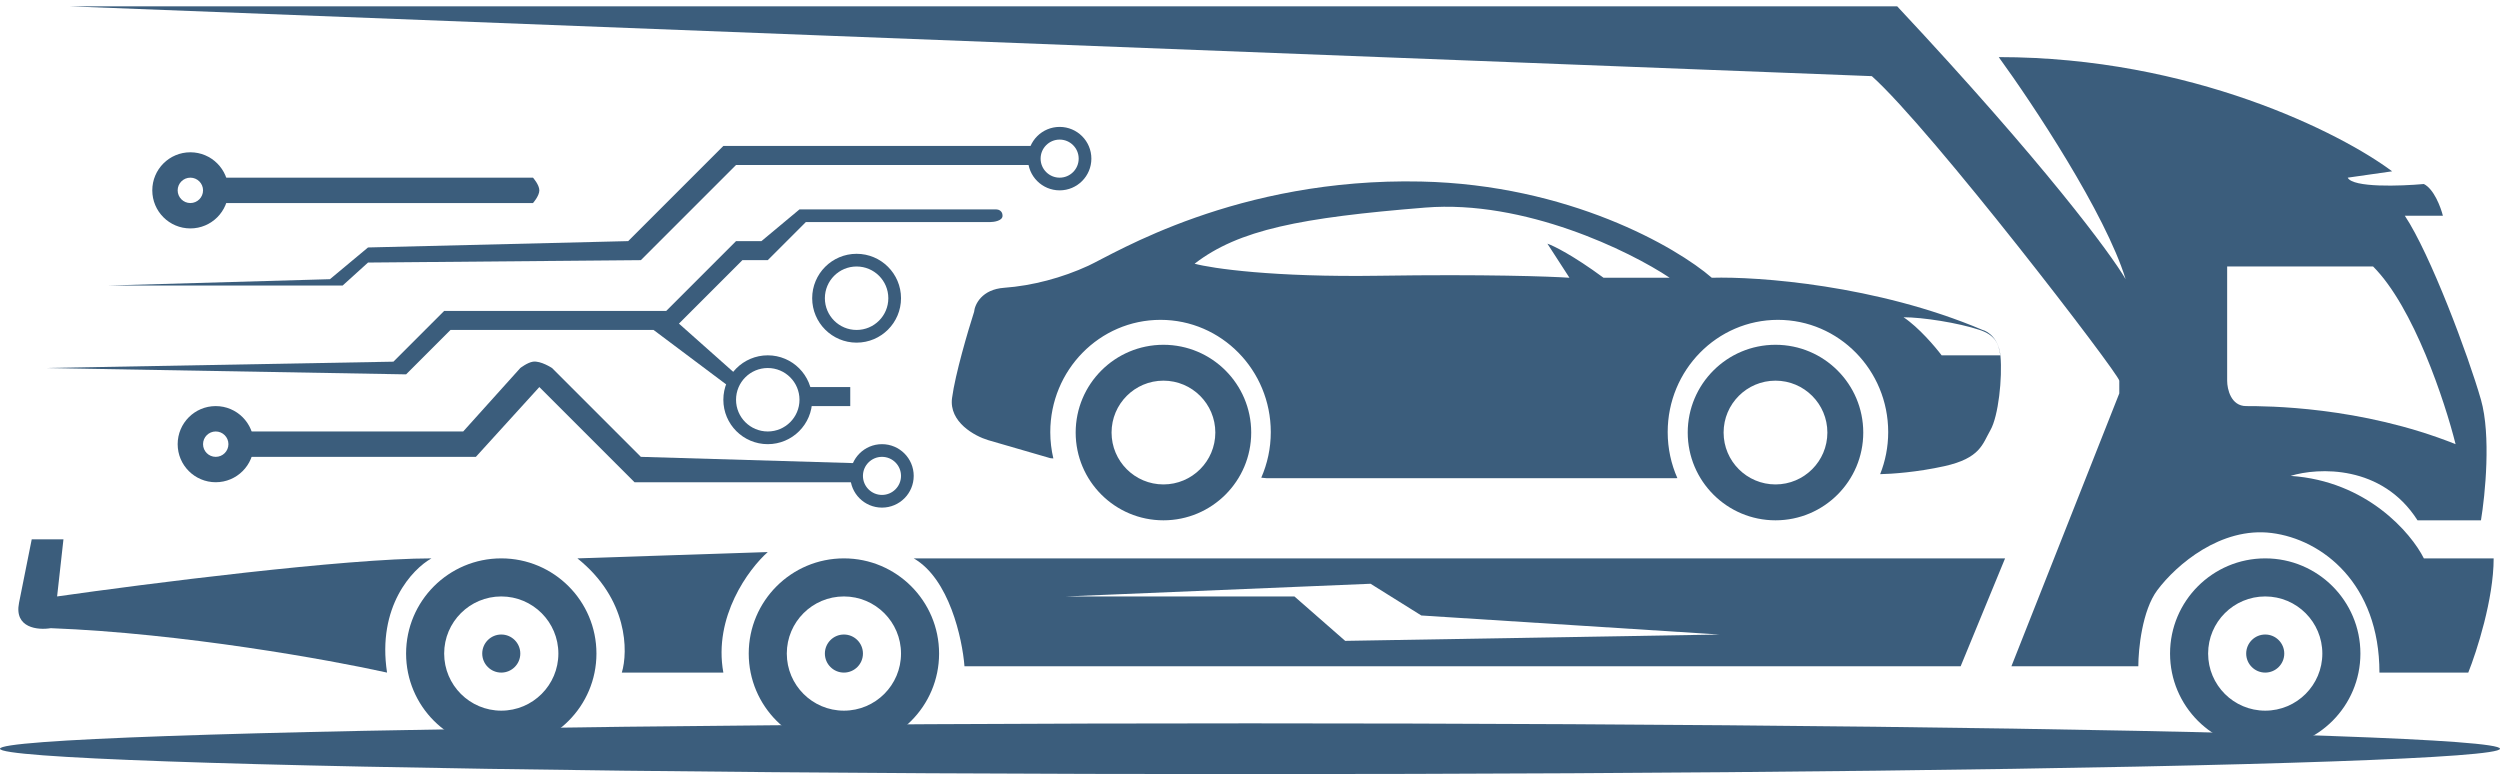
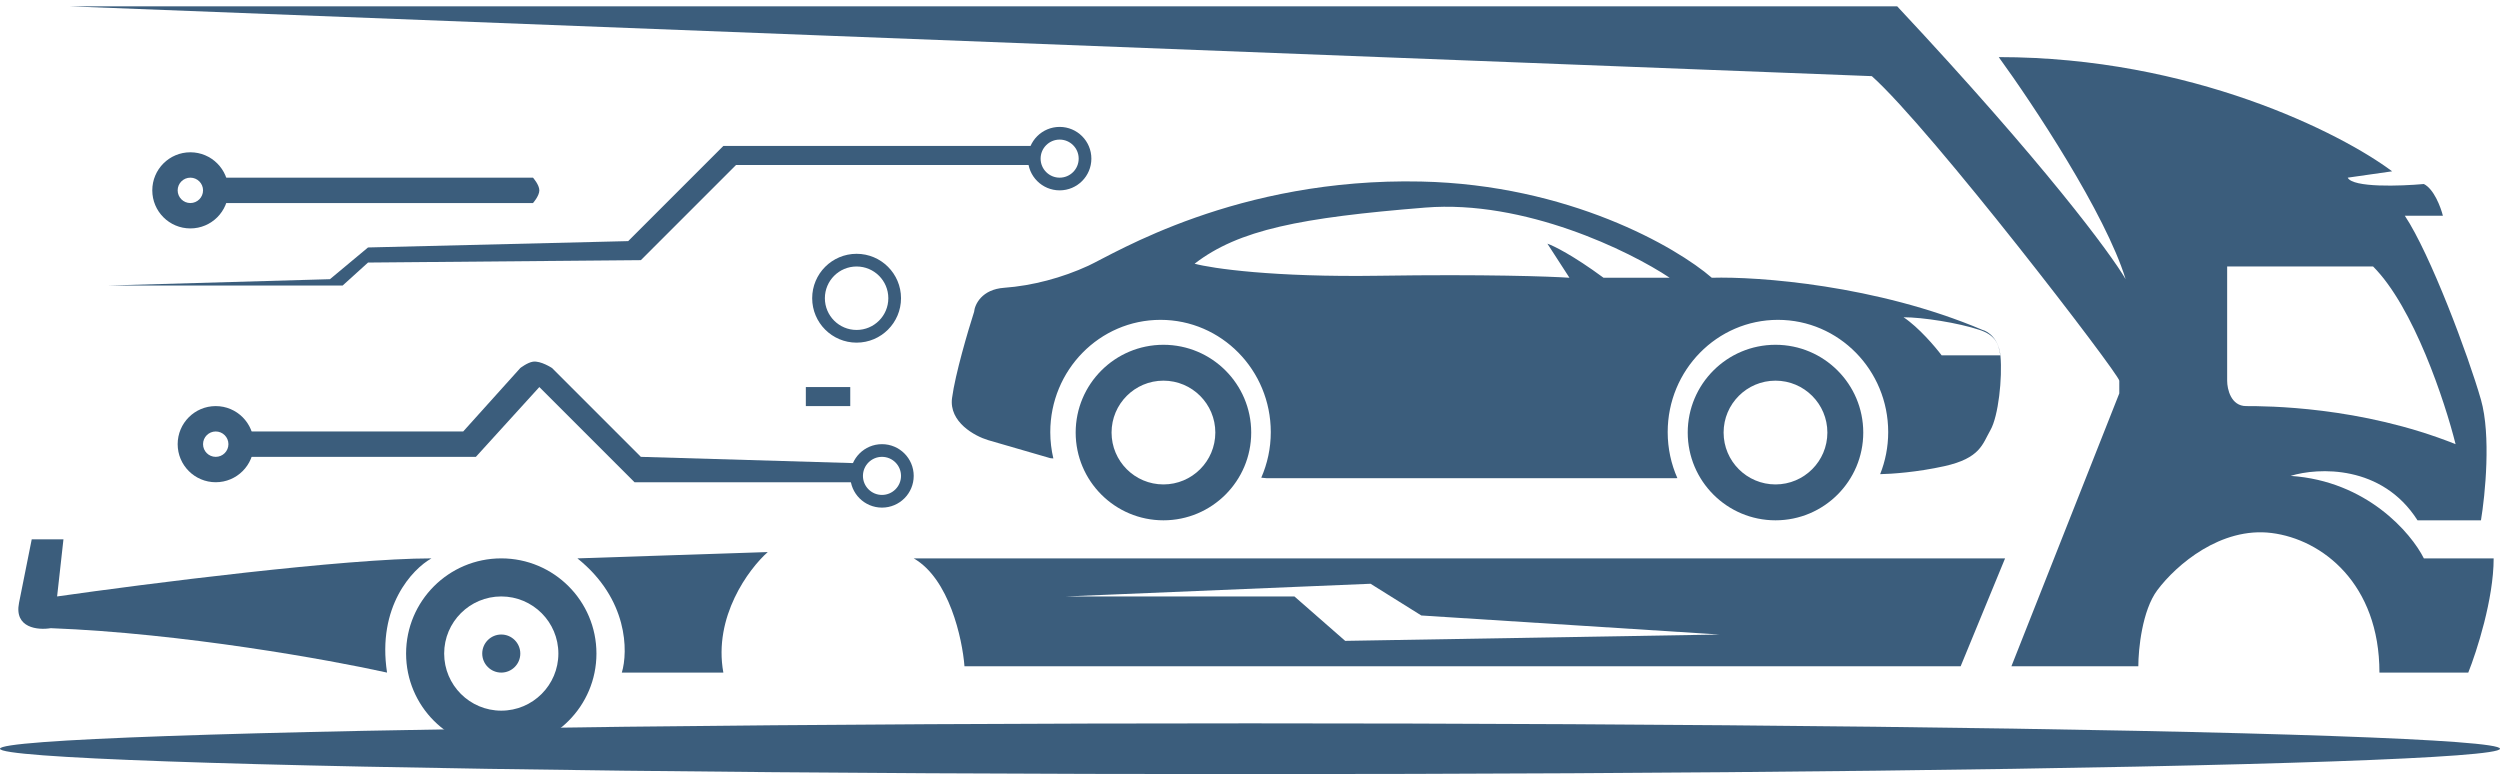
<svg xmlns="http://www.w3.org/2000/svg" width="197" height="61" viewBox="0 0 197 61" fill="none">
  <path d="M30.5 53C29.7 47.8 32.5 44.833 34 44C27.2 44 11.5 46 4.5 47L5 42.5H2.5C2.333 43.333 1.9 45.5 1.5 47.5C1.1 49.5 3 49.667 4 49.5C14.4 49.9 26 52 30.5 53Z" fill="#3B5D7C" />
  <path d="M57 53C56.2 48.6 59 44.833 60.5 43.5L45.5 44C49.5 47.2 49.5 51.333 49 53H57Z" fill="#3B5D7C" />
  <ellipse cx="98.5" cy="59" rx="98.5" ry="2" fill="#3B5D7C" />
  <path d="M149.5 0.5C161.1 12.9 166.333 20 167.5 22C165.9 16.8 160.167 8.167 157.5 4.5C172.7 4.5 184.5 10.5 188.5 13.5L185 14C185.4 14.8 189.167 14.667 191 14.5C191.8 14.9 192.333 16.333 192.5 17H189.5C191.5 20 194.5 28 195.5 31.5C196.3 34.3 195.833 39 195.5 41H190.5C187.7 36.6 182.667 36.833 180.5 37.5C186.5 37.9 190 42 191 44H196.5C196.5 47.2 195.167 51.333 194.5 53H187.5C187.5 46 183 42.5 179 42C175 41.5 171.5 44.5 170 46.5C168.8 48.1 168.5 51.167 168.5 52.5H158.5L167 31V30C167 29.5 152.167 10.167 147.5 6L5.5 0.5H149.5ZM175.5 21V30C175.5 30.667 175.8 32 177 32C178.5 32 186 32 193.5 35C192.667 31.667 190.2 24.2 187 21H175.5Z" fill="#3B5D7C" />
  <path d="M47 51.5C47 55.642 43.642 59 39.5 59C35.358 59 32 55.642 32 51.5C32 47.358 35.358 44 39.5 44C43.642 44 47 47.358 47 51.5ZM44 51.5C44 49.015 41.985 47 39.5 47C37.015 47 35 49.015 35 51.5C35 53.985 37.015 56 39.5 56C41.985 56 44 53.985 44 51.5ZM41 51.5C41 52.328 40.328 53 39.5 53C38.672 53 38 52.328 38 51.5C38 50.672 38.672 50 39.5 50C40.328 50 41 50.672 41 51.5Z" fill="#3B5D7C" />
-   <path d="M74 51.5C74 55.642 70.642 59 66.5 59C62.358 59 59 55.642 59 51.5C59 47.358 62.358 44 66.5 44C70.642 44 74 47.358 74 51.5ZM71 51.5C71 49.015 68.985 47 66.5 47C64.015 47 62 49.015 62 51.5C62 53.985 64.015 56 66.5 56C68.985 56 71 53.985 71 51.5ZM68 51.5C68 52.328 67.328 53 66.5 53C65.672 53 65 52.328 65 51.5C65 50.672 65.672 50 66.5 50C67.328 50 68 50.672 68 51.5Z" fill="#3B5D7C" />
-   <path d="M186 51.5C186 55.642 182.642 59 178.5 59C174.358 59 171 55.642 171 51.5C171 47.358 174.358 44 178.5 44C182.642 44 186 47.358 186 51.5ZM183 51.5C183 49.015 180.985 47 178.5 47C176.015 47 174 49.015 174 51.5C174 53.985 176.015 56 178.5 56C180.985 56 183 53.985 183 51.5ZM180 51.5C180 52.328 179.328 53 178.5 53C177.672 53 177 52.328 177 51.5C177 50.672 177.672 50 178.5 50C179.328 50 180 50.672 180 51.5Z" fill="#3B5D7C" />
  <path d="M91.679 27.169C95.498 27.169 98.595 30.265 98.595 34.085C98.595 37.904 95.498 41.001 91.679 41.001C87.859 41.001 84.763 37.904 84.763 34.085C84.763 30.265 87.859 27.169 91.679 27.169ZM91.679 29.996C89.421 29.996 87.591 31.827 87.591 34.085C87.591 36.343 89.421 38.173 91.679 38.173C93.936 38.173 95.767 36.343 95.768 34.085C95.768 31.827 93.937 29.996 91.679 29.996Z" fill="#3B5D7C" />
  <path d="M139.909 27.169C143.729 27.169 146.825 30.265 146.825 34.085C146.825 37.904 143.729 41.001 139.909 41.001C136.09 41.001 132.993 37.904 132.993 34.085C132.993 30.265 136.09 27.169 139.909 27.169ZM139.909 29.996C137.651 29.996 135.82 31.827 135.82 34.085C135.82 36.343 137.651 38.173 139.909 38.173C142.167 38.173 143.997 36.343 143.997 34.085C143.997 31.827 142.167 29.996 139.909 29.996Z" fill="#3B5D7C" />
  <path d="M158 44L154.5 52.5H76C75.833 50.333 74.8 45.6 72 44H158ZM84 47H102L106 50.5L135.5 50L112 48.5L108 46L84 47Z" fill="#3B5D7C" />
-   <path d="M31 28.5L3.5 29L32 29.5L35.5 26H51.5L57.5 30.5L58 29.5L53.5 25.5L58.5 20.5H60.5L63.5 17.5H78C78.333 17.5 79 17.4 79 17C79 16.6 78.667 16.5 78.5 16.5H63L60 19H58L52.5 24.5H35L31 28.5Z" fill="#3B5D7C" />
  <path d="M67 30.5H63.5V32H67V30.5Z" fill="#3B5D7C" />
  <path d="M26 22L8.5 22.5H27L29 20.689L50.5 20.5L58 13H81.5V11.5H57L49.5 19L29 19.5L26 22Z" fill="#3B5D7C" />
  <path d="M17 14H42C42 14 42.5 14.563 42.5 15C42.5 15.437 42 16 42 16H17V14Z" fill="#3B5D7C" />
  <path d="M18 15C18 16.657 16.657 18 15 18C13.343 18 12 16.657 12 15C12 13.343 13.343 12 15 12C16.657 12 18 13.343 18 15ZM16 15C16 14.448 15.552 14 15 14C14.448 14 14 14.448 14 15C14 15.552 14.448 16 15 16C15.552 16 16 15.552 16 15Z" fill="#3B5D7C" />
  <path d="M19 34H36.5L41 29C41 29 41.568 28.562 42 28.5C42.611 28.413 43.5 29 43.5 29L50.5 36L67.5 36.5V38H50L42.5 30.5L37.5 36H19V34Z" fill="#3B5D7C" />
  <path d="M20 35C20 36.657 18.657 38 17 38C15.343 38 14 36.657 14 35C14 33.343 15.343 32 17 32C18.657 32 20 33.343 20 35ZM18 35C18 34.448 17.552 34 17 34C16.448 34 16 34.448 16 35C16 35.552 16.448 36 17 36C17.552 36 18 35.552 18 35Z" fill="#3B5D7C" />
-   <path d="M64 31.5C64 33.433 62.433 35 60.5 35C58.567 35 57 33.433 57 31.5C57 29.567 58.567 28 60.5 28C62.433 28 64 29.567 64 31.5ZM63 31.5C63 30.119 61.881 29 60.5 29C59.119 29 58 30.119 58 31.5C58 32.881 59.119 34 60.5 34C61.881 34 63 32.881 63 31.5Z" fill="#3B5D7C" />
  <path d="M71 23.5C71 25.433 69.433 27 67.5 27C65.567 27 64 25.433 64 23.5C64 21.567 65.567 20 67.5 20C69.433 20 71 21.567 71 23.5ZM70 23.5C70 22.119 68.881 21 67.5 21C66.119 21 65 22.119 65 23.5C65 24.881 66.119 26 67.5 26C68.881 26 70 24.881 70 23.5Z" fill="#3B5D7C" />
  <path d="M72 37.5C72 38.881 70.881 40 69.5 40C68.119 40 67 38.881 67 37.5C67 36.119 68.119 35 69.5 35C70.881 35 72 36.119 72 37.5ZM71 37.5C71 36.672 70.328 36 69.5 36C68.672 36 68 36.672 68 37.5C68 38.328 68.672 39 69.5 39C70.328 39 71 38.328 71 37.5Z" fill="#3B5D7C" />
  <path d="M86 12.5C86 13.881 84.881 15 83.5 15C82.119 15 81 13.881 81 12.5C81 11.119 82.119 10 83.5 10C84.881 10 86 11.119 86 12.5ZM85 12.5C85 11.672 84.328 11 83.5 11C82.672 11 82 11.672 82 12.5C82 13.328 82.672 14 83.5 14C84.328 14 85 13.328 85 12.5Z" fill="#3B5D7C" />
  <path d="M85.763 20.939C87.816 19.991 97.453 13.989 111.984 14.305C123.61 14.557 132.099 19.465 134.89 21.887C138.523 21.782 147.874 22.456 156.214 25.994C156.635 26.099 157.509 26.658 157.636 28.048C157.794 29.785 157.477 32.786 156.846 33.892C156.214 34.998 156.055 36.103 153.213 36.735C151.075 37.21 149.047 37.349 148.156 37.364C148.563 36.34 148.79 35.222 148.79 34.05C148.79 29.165 144.9 25.204 140.102 25.204C135.304 25.204 131.414 29.164 131.414 34.05C131.414 35.343 131.688 36.571 132.178 37.678L131.888 37.683H99.821L99.388 37.642C99.868 36.544 100.138 35.329 100.138 34.05C100.137 29.164 96.247 25.204 91.449 25.204C86.651 25.204 82.762 29.165 82.762 34.05C82.762 34.764 82.847 35.46 83.004 36.126L82.762 36.103L77.864 34.682C76.811 34.366 74.769 33.26 75.021 31.365C75.274 29.47 76.285 26.047 76.759 24.572C76.812 23.993 77.361 22.803 79.129 22.677C81.34 22.519 83.709 21.887 85.763 20.939ZM150 25C151.2 25.8 152.5 27.333 153 28H157.621C157.5 26.999 157.137 26.379 156 26C154.303 25.434 151.5 25 150 25ZM131.571 21.887C128.412 19.781 120.135 15.726 112.3 16.358C102.506 17.148 97.609 18.096 94.134 20.781C95.503 21.15 100.327 21.856 108.667 21.729C117.006 21.603 122.145 21.782 123.673 21.887L121.935 19.202C122.409 19.36 123.957 20.118 126.358 21.887H131.571Z" fill="#3B5D7C" />
</svg>